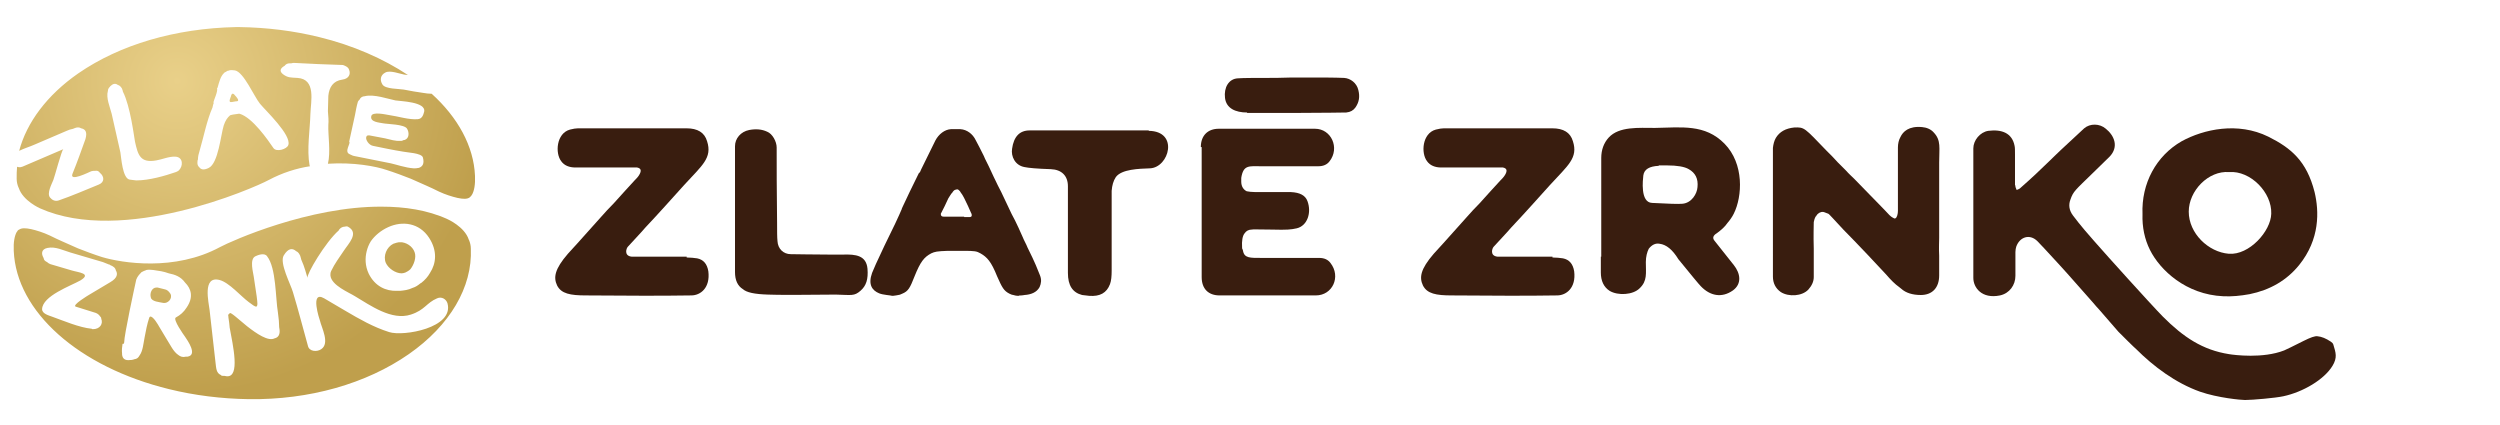
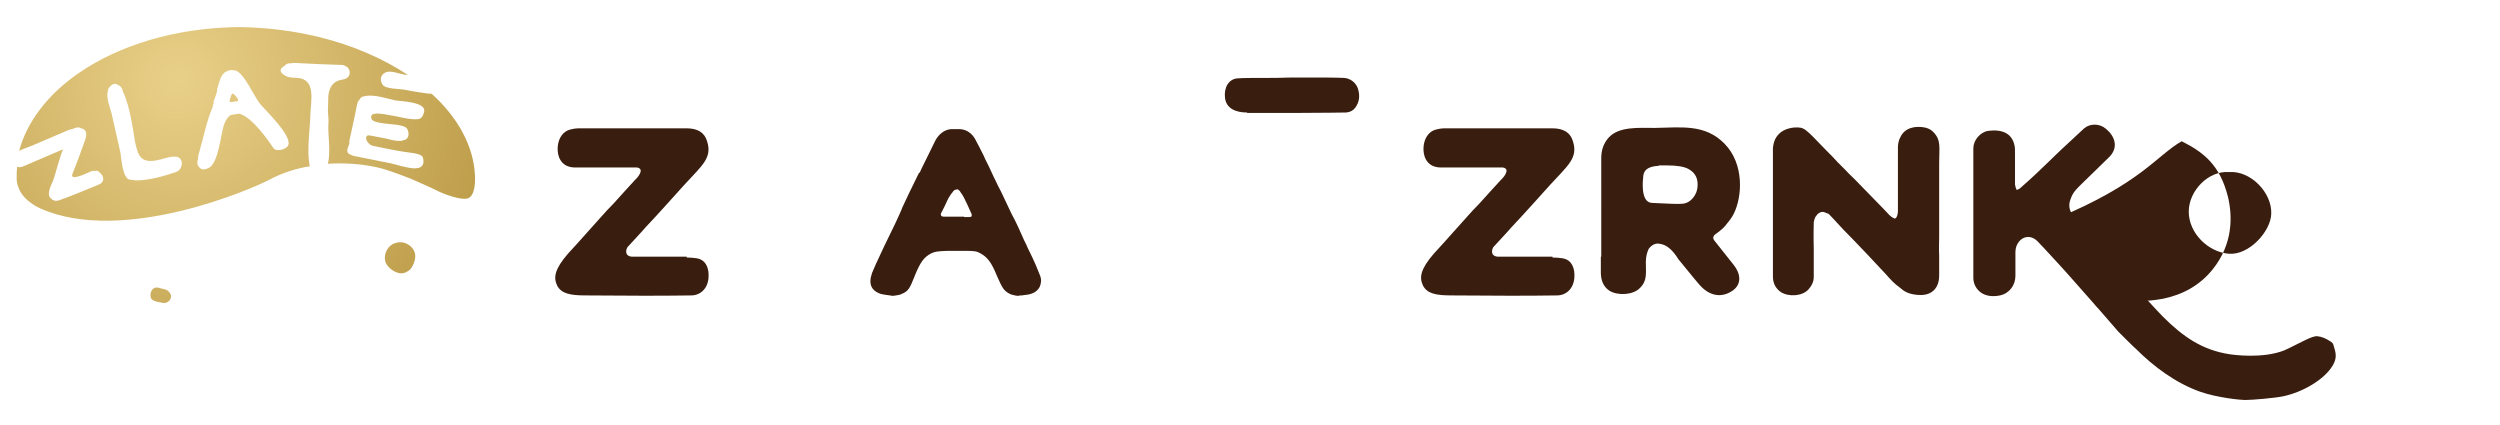
<svg xmlns="http://www.w3.org/2000/svg" xmlns:xlink="http://www.w3.org/1999/xlink" id="Layer_1" x="0px" y="0px" viewBox="0 0 600 102" style="enable-background:new 0 0 600 102;" xml:space="preserve">
  <style type="text/css"> .st0{clip-path:url(#SVGID_00000146491147696619146690000009805369455861748923_);fill:url(#SVGID_00000110436169952815761650000017181900636231245246_);} .st1{clip-path:url(#SVGID_00000116944551396378957550000005894289713906072972_);fill:url(#SVGID_00000102520923346716181290000017574711245813848473_);} .st2{clip-path:url(#SVGID_00000039124928681380416730000014941474743480880808_);fill:url(#SVGID_00000153682408894034387790000007374156331908446340_);} .st3{clip-path:url(#SVGID_00000075160794241689740660000014091507338011208869_);fill:url(#SVGID_00000060004004386726935650000006568006153856892595_);} .st4{clip-path:url(#SVGID_00000118385397758157207250000015448092728543297716_);fill:url(#SVGID_00000061464209383264242740000012718223989023143864_);} .st5{clip-path:url(#SVGID_00000160157391227381219650000014102347651649178253_);fill:url(#SVGID_00000062154243876553850580000016552835613108798105_);} .st6{clip-path:url(#SVGID_00000016058829360268188550000014875182921790150027_);fill:url(#SVGID_00000073683674766300648890000006141979856402821039_);} .st7{clip-path:url(#SVGID_00000069356837930258509370000013012842337573689006_);fill:url(#SVGID_00000080909633747412331790000008963841820316660128_);} .st8{fill:#391D0F;} </style>
  <g>
    <defs>
      <path id="SVGID_1_" d="M36.2,71.4c0.2,1,2.1,1.1,3,1.3c1.1,0.2,2.3-1.1,1.7-2.2c-0.4-0.6-0.8-1-1.5-1.1c-0.5-0.1-1.1-0.3-1.6-0.4 c-0.1,0-0.1,0-0.2,0C36.4,69,35.9,70.4,36.2,71.4" />
    </defs>
    <clipPath id="SVGID_00000019670439252096450220000014150033956871507634_">
      <use xlink:href="#SVGID_1_" style="overflow:visible;" />
    </clipPath>
    <radialGradient id="SVGID_00000173877670261024956830000014023382112553833893_" cx="-208.215" cy="221.053" r="1.411" gradientTransform="matrix(53.537 -0.526 -0.526 -53.537 11306.059 11744.243)" gradientUnits="userSpaceOnUse">
      <stop offset="0" style="stop-color:#E9D089" />
      <stop offset="1" style="stop-color:#BF9F4C" />
    </radialGradient>
    <polygon style="clip-path:url(#SVGID_00000019670439252096450220000014150033956871507634_);fill:url(#SVGID_00000173877670261024956830000014023382112553833893_);" points=" 35.9,69 41.5,68.9 41.5,72.9 35.9,73 " />
  </g>
  <g>
    <defs>
      <path id="SVGID_00000109005021339410398960000010184897589468752020_" d="M29.4,82.6C29.5,82.6,29.5,82.6,29.4,82.6L29.4,82.6 C29.5,82.6,29.4,82.6,29.4,82.6" />
    </defs>
    <clipPath id="SVGID_00000088842323242058977550000004298933200633394566_">
      <use xlink:href="#SVGID_00000109005021339410398960000010184897589468752020_" style="overflow:visible;" />
    </clipPath>
    <radialGradient id="SVGID_00000057126604636481985130000018150657243883843246_" cx="-208.155" cy="221.176" r="1.582" gradientTransform="matrix(53.568 -0.526 -0.526 -53.568 11313.014 11750.341)" gradientUnits="userSpaceOnUse">
      <stop offset="0" style="stop-color:#E9D089" />
      <stop offset="1" style="stop-color:#BF9F4C" />
    </radialGradient>
    <polygon style="clip-path:url(#SVGID_00000088842323242058977550000004298933200633394566_);fill:url(#SVGID_00000057126604636481985130000018150657243883843246_);" points=" 29.4,82.6 29.5,82.6 29.5,82.7 29.4,82.7 " />
  </g>
  <g>
    <defs>
      <path id="SVGID_00000080185084997805741920000014904798091308444860_" d="M94.4,58.5c-1.6,0.8-2.5,2.9-1.8,4.6 c0.6,1.3,2.3,2.5,3.8,2.5c0.3,0,0.6-0.1,0.9-0.2c0.4-0.2,0.8-0.4,1.2-0.8c0.8-1,1.5-2.8,1-4.1c-0.5-1.4-2-2.4-3.6-2.4 C95.4,58.2,94.9,58.3,94.4,58.5" />
    </defs>
    <clipPath id="SVGID_00000090976697725974312950000005546604336748698514_">
      <use xlink:href="#SVGID_00000080185084997805741920000014904798091308444860_" style="overflow:visible;" />
    </clipPath>
    <radialGradient id="SVGID_00000024718958535784704990000014245623579498505129_" cx="-208.227" cy="221.049" r="1.406" gradientTransform="matrix(53.533 -0.526 -0.526 -53.533 11305.785 11743.217)" gradientUnits="userSpaceOnUse">
      <stop offset="0" style="stop-color:#E9D089" />
      <stop offset="1" style="stop-color:#BF9F4C" />
    </radialGradient>
    <polygon style="clip-path:url(#SVGID_00000090976697725974312950000005546604336748698514_);fill:url(#SVGID_00000024718958535784704990000014245623579498505129_);" points=" 91.8,58.2 99.9,58.1 100,65.7 91.9,65.8 " />
  </g>
  <g>
    <defs>
      <path id="SVGID_00000026143714089991154400000013913753735892918713_" d="M75.3,72.2C75.3,72.2,75.3,72.2,75.3,72.2 C75.4,72.2,75.4,72.1,75.3,72.2C75.4,72.1,75.3,72.2,75.3,72.2" />
    </defs>
    <clipPath id="SVGID_00000166665402206014408890000005319124991472914353_">
      <use xlink:href="#SVGID_00000026143714089991154400000013913753735892918713_" style="overflow:visible;" />
    </clipPath>
    <radialGradient id="SVGID_00000098188902059088641630000008405961271765824664_" cx="-208.051" cy="220.779" r="0.996" gradientTransform="matrix(53.8 -0.529 -0.529 -53.8 11362.317 11802.25)" gradientUnits="userSpaceOnUse">
      <stop offset="0" style="stop-color:#E9D089" />
      <stop offset="1" style="stop-color:#BF9F4C" />
    </radialGradient>
    <polygon style="clip-path:url(#SVGID_00000166665402206014408890000005319124991472914353_);fill:url(#SVGID_00000098188902059088641630000008405961271765824664_);" points=" 75.3,72.1 75.4,72.1 75.4,72.2 75.3,72.2 " />
  </g>
  <g>
    <defs>
-       <path id="SVGID_00000138557019921317905310000001986544024001145489_" d="M29.3,85.1c0-0.1,0-0.2,0-0.2c-0.1-0.8,0-1.7,0.1-2.3 c0-0.1,0.1-0.1,0.3-0.1l0.1-0.3c0-1.8,2.5-13.3,2.9-15.1c0.3-0.8,0.8-1.3,1.2-1.7c0,0,0-0.1,0.1-0.1c0,0,0.1,0,0.2-0.1 c0.2-0.1,0.4-0.2,0.7-0.3c0.1,0,0.2-0.1,0.2-0.1c1-0.2,2.3,0.1,3.6,0.3c0.6,0.1,1.2,0.3,1.8,0.5c1.5,0.3,2.9,0.8,3.9,2.2 c1.5,1.5,2.1,3.5,0.4,6c-0.7,1.1-1.5,1.8-2.6,2.4c-0.8,0.4,1.9,4.2,2.2,4.6c0.6,0.9,3.1,4.4,0.6,4.8c-0.2,0-0.3,0-0.4,0 c-0.7,0.2-1.3,0-1.8-0.4c-1.2-0.8-1.9-2.4-2.8-3.8c-0.6-1-1.2-2-1.8-3c-0.1-0.2-1.5-2.7-2.2-2.4c0,0,0,0,0,0 c-0.1,0.1-0.2,0.2-0.2,0.3c-0.5,1.5-0.8,3.1-1.1,4.7c-0.3,1.5-0.4,3.2-1.2,4.3c-0.1,0.2-0.3,0.5-0.6,0.7c-0.2,0.1-0.4,0.2-0.6,0.2 c-0.1,0-0.2,0.1-0.3,0.1c-0.3,0.1-0.5,0.1-0.7,0.1C29.9,86.6,29.4,86,29.3,85.1 M61.6,71.1c-0.2-1.6-0.5-3.1-0.7-4.7 c-0.1-0.9-1.1-4.2,0.4-4.9c0.6-0.3,2.2-0.9,2.8,0c2.2,2.8,2,10,2.6,13.5c0.2,1.4,0.3,2.6,0.3,3.5l0.1,0.7c0.1,1.1-0.3,1.8-1.2,2 c-1.5,0.8-4.3-1.1-6.6-2.9c-2.2-1.8-4.1-3.6-4.2-3.1c0,0.1-0.1,0.1-0.2,0.2c0,0-0.1,0.1-0.1,0.1c0,0.1-0.1,0.2,0,0.3 c0,0,0,0,0,0.1c0,0.4,0.2,1.2,0.3,2.5l0,0.1c0.8,4.4,2.6,12.1-0.7,11.8c-0.2,0-0.4-0.1-0.6-0.1c-0.1,0-0.1,0-0.2,0 c0,0-0.1,0-0.1,0c-0.1,0-0.3,0-0.4-0.1c0,0,0,0-0.1-0.1c-1.1-0.5-1.1-1.5-1.3-3.2c-0.5-4.1-0.9-8.3-1.4-12.4 c-0.2-1.8-1.8-8.3,2.4-7.2c2.3,0.6,5.1,3.9,7,5.3c0.9,0.7,1.5,1.1,1.8,1.1C61.9,73.4,61.8,72.7,61.6,71.1 M22,78.9 c-3-0.3-6.7-1.9-9.5-2.9c-0.8-0.3-2.4-0.7-2.4-1.8c0.1-3.2,6.9-5.6,9.2-6.9c2.8-1.7-0.5-1.9-2.1-2.4c-1.7-0.5-3.4-1-5.1-1.5 c-0.3-0.1-0.6-0.3-0.8-0.5c-0.4-0.2-0.7-0.4-0.8-0.8c0-0.1,0-0.2-0.1-0.3c-0.5-0.9-0.5-2,1-2.3c1.9-0.4,3.8,0.6,5.5,1.1 c2.6,0.8,5.2,1.5,7.8,2.3c0.5,0.2,1,0.4,1.5,0.6c0.1,0,0.2,0,0.2,0.1c0.8,0.3,1.3,0.7,1.4,1.3c0.5,0.8,0.4,1.8-1.3,2.8 c-1.7,1-3.5,2.1-5.2,3.1c0,0-4.2,2.5-3.1,2.8c1.6,0.5,3.2,1,4.8,1.5c0.5,0.2,0.8,0.5,1,0.8c0.2,0.2,0.3,0.3,0.3,0.6 c0.5,1.2-0.3,2.5-2,2.5C22.2,79,22.1,79,22,78.9 M83.5,54.4c2.8,1.5,0.1,4.1-1,5.8c-1,1.5-2.2,3.1-3,4.8c-0.2,0.4-0.2,0.7-0.2,1 l0,0.1c0.2,2.4,4.5,4.1,5.9,5c3.7,2.2,8.8,5.9,13.4,4.4c3.4-1.1,3.7-2.8,6.3-3.9c1.1-0.5,2.2,0.2,2.5,1.2c1.6,5.9-10.6,8-14,6.9 c-3.8-1.2-7.1-3.1-10.5-5.1c-1.7-1-3.4-2-5.1-3c-3.5-2-1.1,5.1-1,5.4c0.4,1.7,2.4,5.4,0.3,6.8c-1,0.7-2.9,0.6-3.2-0.8 c-1.2-4.3-2.3-8.6-3.6-12.9c-0.5-1.8-3.3-7-2.2-8.8c1.1-1.8,2.1-1.8,3-1c0.3,0.1,0.6,0.4,0.8,0.8c0.1,0.1,0.2,0.4,0.3,0.8l0.1,0.4 c0.8,1.7,1.3,3.8,1.5,4.4c-0.3-0.8,4.3-8.6,7.5-11.4c0-0.1,0.1-0.2,0.1-0.2c0.3-0.4,0.8-0.7,1.3-0.7C83,54.3,83.3,54.3,83.5,54.4 M88.5,65.7c-0.9-1.9-0.9-3.8-0.5-5.4c0.2-0.8,0.5-1.6,1-2.4c0.9-1.3,2.4-2.6,4.2-3.4c3.3-1.5,7.4-1.1,9.8,2.6 c2,3.1,1.7,6.1,0.2,8.4c-0.5,0.9-1.2,1.7-2.1,2.4c-0.1,0-0.1,0.1-0.2,0.1c-0.6,0.5-1.2,0.9-1.9,1.1c0,0,0,0,0,0 c-1,0.5-2,0.6-3,0.7c-0.2,0-0.5,0-0.7,0C92.6,69.9,90,68.7,88.5,65.7 M52.8,59.3c-10.9,5.9-23.6,3.8-28.3,2.4 c-1.6-0.5-4.6-1.6-5.8-2.1c-3.1-1.4-4.4-1.9-6.8-3.1c-1.5-0.7-3.1-1.2-4.4-1.5c-1.4-0.3-2.3-0.3-2.9,0.1c-0.1,0-0.1,0.1-0.2,0.1 c-0.1,0.1-0.2,0.2-0.2,0.2c0,0.1-0.1,0.1-0.1,0.2l-0.1,0.1c-0.5,0.9-0.8,2.4-0.7,4.5c0.6,14.6,15.6,27.9,37.3,33.2h0 c6.1,1.5,12.5,2.3,19.1,2.4c14.5,0.2,28.2-3.7,38.4-10.8c9.9-6.9,15.3-16.1,14.9-25.3c0-0.8-0.2-1.5-0.4-2l-0.1-0.2 c-1-3.1-5.1-4.9-5.1-4.9c-4.8-2.2-10.3-3-15.8-3C74.2,49.5,55.6,57.8,52.8,59.3" />
-     </defs>
+       </defs>
    <clipPath id="SVGID_00000091010095487251989040000003565399410541627545_">
      <use xlink:href="#SVGID_00000138557019921317905310000001986544024001145489_" style="overflow:visible;" />
    </clipPath>
    <radialGradient id="SVGID_00000106133041284927627440000010124051189111189681_" cx="-208.216" cy="221.05" r="1.409" gradientTransform="matrix(53.537 -0.526 -0.526 -53.537 11306.043 11744.151)" gradientUnits="userSpaceOnUse">
      <stop offset="0" style="stop-color:#E9D089" />
      <stop offset="1" style="stop-color:#BF9F4C" />
    </radialGradient>
    <polygon style="clip-path:url(#SVGID_00000091010095487251989040000003565399410541627545_);fill:url(#SVGID_00000106133041284927627440000010124051189111189681_);" points=" 2.9,49.6 113.6,48.5 114,95.9 3.4,97 " />
  </g>
  <g>
    <defs>
      <path id="SVGID_00000100344587093699953100000010044309261573012111_" d="M55.4,23.2c-0.1,0.3-0.6,1.3,0,1.3c0.5,0,1-0.2,1.5-0.2 c0.7-0.1-0.2-1.1-0.5-1.4c-0.2-0.3-0.4-0.4-0.5-0.4C55.7,22.4,55.5,22.7,55.4,23.2" />
    </defs>
    <clipPath id="SVGID_00000152240286631777565590000007747505246729522327_">
      <use xlink:href="#SVGID_00000100344587093699953100000010044309261573012111_" style="overflow:visible;" />
    </clipPath>
    <radialGradient id="SVGID_00000069358423286115970560000017991930855848247943_" cx="-208.221" cy="221.047" r="1.416" gradientTransform="matrix(53.588 -0.527 -0.527 -53.588 11316.986 11755.212)" gradientUnits="userSpaceOnUse">
      <stop offset="0" style="stop-color:#E9D089" />
      <stop offset="1" style="stop-color:#BF9F4C" />
    </radialGradient>
    <polygon style="clip-path:url(#SVGID_00000152240286631777565590000007747505246729522327_);fill:url(#SVGID_00000069358423286115970560000017991930855848247943_);" points=" 54.8,22.4 57.6,22.4 57.6,24.5 54.8,24.5 " />
  </g>
  <g>
    <defs>
      <path id="SVGID_00000127007603770182958670000002411449170506075570_" d="M74.1,40L74.1,40C74.1,40,74.1,40,74.1,40 C74.1,40,74.1,40,74.1,40 M78.4,39.4C78.4,39.4,78.4,39.4,78.4,39.4C78.4,39.4,78.4,39.4,78.4,39.4 M93.8,39.2 c-2.8-0.6-5.7-1.1-8.5-1.7c-0.6-0.1-0.8-0.2-1.4-0.5c-1.4-0.6,0.4-2.7-0.1-3c0,0,0,0,0,0c0.1-0.5,1.4-6.4,1.4-6.4c0,0,0,0,0,0 c0.2-1.1,0.4-2.2,0.7-3.2c0,0,0,0,0,0c0,0,0,0,0,0c0.1-0.2,0.2-0.3,0.4-0.5c0.2-0.5,0.7-0.8,1.2-0.8c2.2-0.6,5.8,0.7,7.4,1 c1.1,0.2,7.4,0.3,6.9,2.7c-0.2,0.8-0.5,1.7-1.5,1.8c-2.1,0.2-4.8-0.7-7-1c-0.7-0.1-4-0.9-4.2,0.3c-0.3,1.4,1.9,1.5,2.9,1.7 c0.9,0.2,5.1,0.2,5.7,1.3c0.5,0.8,0.6,2.3-0.6,2.7c-0.1,0-0.3,0-0.4,0.1c-0.1,0-0.2,0.1-0.3,0.1c-0.1,0-0.2,0-0.3,0 c-1.2,0.1-2.4-0.3-3.7-0.6c-1.2-0.2-2.5-0.5-3.7-0.7c-0.2,0-0.3,0-0.4,0c-0.1,0-0.1,0-0.2,0.1c-0.1,0-0.1,0.1-0.1,0.1 c0,0-0.1,0.1-0.1,0.2c-0.2,0.6,0.6,1.9,1.6,2.1c2.4,0.5,4.8,1,7.3,1.4c0.8,0.2,4.4,0.3,4.7,1.4c0.4,1.5-0.1,2.2-1,2.5 c0,0,0,0-0.1,0c-0.3,0.1-0.7,0.1-1.1,0.1C97.4,40.3,94.8,39.4,93.8,39.2 M31.1,43.1c-1.7-0.3-2-5.3-2.2-6.5 c-0.7-3.1-1.4-6.2-2.1-9.3c-0.4-1.6-1.4-3.8-0.9-5.5c0-0.4,0.2-0.7,0.5-1c0.1-0.1,0.1-0.2,0.2-0.2c0.6-0.6,1.2-0.6,1.7-0.2h0 c0.5,0.1,1,0.7,1.1,1.2c0,0.1,0.1,0.2,0.1,0.4c1.8,3.5,2.7,11,2.9,12c0.7,3.1,1.2,5.2,5.1,4.5c1.3-0.2,3.1-1,4.6-0.9 c1.9,0.1,1.9,2.3,0.8,3.3c0,0-0.1,0.1-0.1,0.1c-0.2,0.1-0.3,0.2-0.6,0.3c-2.6,0.9-6.4,2-9.5,2C32.1,43.2,31.6,43.2,31.1,43.1 M51.2,24.6c0.2-0.8,1.1-2.6,0.9-3.4c0-0.1,0-0.1,0.1-0.1c0.4-1.4,0.7-2.7,1.5-3.5c0.1-0.1,0.1-0.1,0.2-0.2c0,0,0.1-0.1,0.2-0.1 c0.2-0.1,0.3-0.2,0.5-0.3c0.1,0,0.2,0,0.4-0.1c0.4-0.1,0.8-0.1,1.4,0c2.1,0.4,4.6,6.3,6,8c1.3,1.6,7.6,7.5,6.8,9.9 c-0.3,1-2.9,1.8-3.6,0.7c-1.3-1.9-5-7.3-8.1-8.2c-0.1,0-0.1,0-0.2,0l-1.4,0.2c-0.3,0.1-0.6,0.1-0.7,0.2c-0.6,0.5-1.1,1.2-1.5,2.4 c-0.7,2.2-1.3,9.1-3.6,10.2c-1.2,0.6-1.9,0.4-2.3-0.2c-0.3-0.2-0.5-0.7-0.4-1.4c0-0.1,0-0.2,0.1-0.4c0-0.7,0.2-1.5,0.4-2.1 c1-3.4,1.7-7.2,3.1-10.4c0.1-0.5,0.2-0.9,0.3-1.1C51.4,24.6,51.3,24.7,51.2,24.6C51.2,24.7,51.2,24.6,51.2,24.6 M18.8,17.6 C11.3,22.8,6.4,29.4,4.6,36.2c1.2-0.6,2.6-1,3.7-1.5c2.6-1.1,5.1-2.2,7.7-3.3c0.4-0.2,1-0.4,1.6-0.5c0,0,0.1-0.1,0.2-0.1 c0.7-0.3,1.2-0.3,1.7,0c1,0.2,1.5,0.9,1,2.6c-1,2.8-2,5.6-3.1,8.3c-0.8,2,3.8-0.3,4.5-0.6c0,0,0,0,0,0c0,0,0,0,0,0c0,0,0,0,0,0 c0.3-0.1,0.6-0.1,0.9-0.1c0,0,0,0,0.1,0c0.5-0.1,0.8,0.1,1.1,0.5c1,0.8,1.2,2.2-0.3,2.8c-3.2,1.3-6.4,2.7-9.6,3.8 c-0.9,0.3-1.6-0.1-2.1-0.7c-0.8-1,0.4-3.2,0.8-4.2c0.3-0.7,2-7.2,2.4-7.4c-3.3,1.4-6.5,2.8-9.8,4.2c-0.3,0.1-0.6,0.2-1,0.1 c-0.1,0-0.2,0-0.3-0.1c-0.1,1-0.1,1.9-0.1,2.9c0,0.8,0.2,1.5,0.4,2l0.1,0.2c1,3.1,5.1,4.9,5.1,4.9c19.9,8.9,51.2-4.8,54.9-6.8 c3.2-1.7,6.6-2.8,9.9-3.3c0-0.1-0.1-0.1-0.1-0.2c-0.7-3.8,0.1-8.6,0.2-12.4c0.1-3,1.4-8.3-3.1-8.6c-1.6-0.1-2.3,0-3.5-0.9 c-1-0.8-0.5-1.5,0.4-2c0.3-0.4,0.7-0.6,1.2-0.6l0.4,0c0.3-0.1,0.5-0.1,0.7-0.1c3.9,0.2,7.8,0.4,11.7,0.5c0,0,0,0,0,0c0,0,0,0,0,0 c0.3,0.1,0.5,0.2,0.7,0.3c0.4,0.2,0.7,0.5,0.8,0.9c0.4,1-0.1,2.1-1.6,2.3c-2.3,0.3-3.2,1.9-3.4,3.9l-0.1,3.7 c0.1,1.2,0.2,2.3,0.1,3.3c-0.1,2.4,0.6,6.5-0.1,9.3c0,0,0,0,0,0c6.1-0.4,11.5,0.6,14.1,1.5c1.6,0.5,4.6,1.6,5.8,2.1 c3.1,1.4,4.4,1.9,6.8,3.1c1.5,0.7,3.1,1.2,4.4,1.5c1.4,0.3,2.3,0.3,2.9-0.1c0.1-0.1,0.1-0.1,0.2-0.2c0.1-0.1,0.2-0.2,0.2-0.2 c0,0,0.1-0.1,0.1-0.2l0.1-0.1c0.5-0.9,0.8-2.4,0.7-4.5c-0.3-7.1-4.1-14-10.4-19.7c0,0,0,0-0.1,0c-0.6,0-1.3-0.1-1.9-0.2 c-1.6-0.2-3.1-0.5-4.7-0.8c-1.1-0.2-4.4-0.1-5.1-1.2c-0.7-1.1-0.5-2.3,0.7-2.9c1.1-0.6,3.4,0.3,4.5,0.5c0.3,0,0.6,0.1,0.9,0.1 c-5.9-3.9-13.1-7.1-21.3-9.1h0c-6.1-1.5-12.5-2.3-19.1-2.4c-0.3,0-0.6,0-0.9,0C42.1,6.8,28.8,10.7,18.8,17.6" />
    </defs>
    <clipPath id="SVGID_00000075850994718619432780000005504697860590288313_">
      <use xlink:href="#SVGID_00000127007603770182958670000002411449170506075570_" style="overflow:visible;" />
    </clipPath>
    <radialGradient id="SVGID_00000167374696500371675290000018119946992544114093_" cx="-208.215" cy="221.048" r="1.41" gradientTransform="matrix(53.536 -0.526 -0.526 -53.536 11305.777 11743.823)" gradientUnits="userSpaceOnUse">
      <stop offset="0" style="stop-color:#E9D089" />
      <stop offset="1" style="stop-color:#BF9F4C" />
    </radialGradient>
    <polygon style="clip-path:url(#SVGID_00000075850994718619432780000005504697860590288313_);fill:url(#SVGID_00000167374696500371675290000018119946992544114093_);" points=" 3.3,6.8 113.7,5.8 114.2,59 3.9,60.1 " />
  </g>
  <g>
    <defs>
-       <path id="SVGID_00000151540390634834848550000014202332640671408061_" d="M88.1,32.5C88.1,32.5,88.1,32.5,88.1,32.5 C88.1,32.5,88.1,32.5,88.1,32.5C88.1,32.5,88.1,32.5,88.1,32.5 M88.2,32.5C88.2,32.5,88.2,32.5,88.2,32.5 C88.2,32.5,88.2,32.5,88.2,32.5" />
-     </defs>
+       </defs>
    <clipPath id="SVGID_00000068674682820193410500000005001770552901503908_">
      <use xlink:href="#SVGID_00000151540390634834848550000014202332640671408061_" style="overflow:visible;" />
    </clipPath>
    <radialGradient id="SVGID_00000140002341446412210380000003131482166473487036_" cx="-208.35" cy="220.796" r="1.595" gradientTransform="matrix(52.688 -0.518 -0.518 -52.688 11127.182 11558.531)" gradientUnits="userSpaceOnUse">
      <stop offset="0" style="stop-color:#E9D089" />
      <stop offset="1" style="stop-color:#BF9F4C" />
    </radialGradient>
    <polygon style="clip-path:url(#SVGID_00000068674682820193410500000005001770552901503908_);fill:url(#SVGID_00000140002341446412210380000003131482166473487036_);" points=" 88.1,32.5 88.2,32.5 88.2,32.5 88.1,32.5 " />
  </g>
  <g>
    <g>
      <path class="st8" d="M164.8,61.8c0.9,0,1.8,0.1,2.5,0.2c1.5,0.3,2.4,1.3,2.7,3.1c0.5,4-1.9,5.8-4.1,5.8c-6.5,0.1-14.9,0.1-25.3,0 c-3.7,0-5.9-0.4-6.9-2.4c-0.9-1.9-0.6-3.9,2.6-7.6c0.4-0.4,3.1-3.4,8.1-9c0.8-0.9,1.7-1.9,2.9-3.1c2.6-2.9,2.9-3.2,5-5.5 c0.4-0.4,0.8-0.8,1.1-1.3c0.6-1,0.5-1.6-0.5-1.8h-14.8c-1.5,0-2.7-0.5-3.4-1.5c-1.5-1.9-1.2-6.7,2.1-7.6c0.8-0.2,1.4-0.3,1.9-0.3 c11.5,0,20.2,0,26.1,0c2.6,0,4.3,1,4.9,3.1c1.3,4-1.2,5.8-5.5,10.5c-2.9,3.2-5.9,6.6-9.3,10.2c-1.1,1.3-3.4,3.7-4.2,4.6 c-0.4,0.4-1,2.2,0.9,2.4h0.4c1.3,0,3.1,0,5.4,0H164.8z" />
-       <path class="st8" d="M176.4,51V35.1c0-1.9,1.4-3.5,3.4-3.9c1.6-0.3,3-0.2,4.3,0.4c1.3,0.5,2.3,2.4,2.3,3.8c0,4.4,0,10.4,0.1,18.1 c0,2,0,3.5,0.1,4.4c0.1,1.8,1.4,3.1,3.2,3.1c1.8,0,4.8,0.1,9.3,0.1c1.8,0,2.9,0,3.2,0c3.1-0.1,5.6,0.2,5.9,3.4 c0.2,2.5-0.3,4.1-1.7,5.3c-1.5,1.3-2.1,1-5.9,0.9c-8.5,0.1-13.9,0.1-16.3,0c-3.2-0.1-5.1-0.5-6-1.3c-1.3-0.8-1.9-2.2-1.9-4.1V51z" />
      <path class="st8" d="M220.8,41.3c0.2-0.5,0.4-0.9,0.6-1.3c1.6-3.2,2.2-4.5,3.1-6.3c0.8-1.5,2.2-2.6,3.7-2.7c0.4,0,0.8,0,1.3,0 c0.3,0,0.7,0,1,0c1.6,0.1,3,1.2,3.7,2.7c0.5,0.9,1.1,2.1,1.9,3.7c0,0.1,0.4,0.9,1.2,2.5c1,2.2,1.6,3.4,1.7,3.6 c0.2,0.4,0.6,1.3,1.3,2.6c0.9,1.9,1.5,3.2,1.8,3.8c0.3,0.7,1.1,2.3,1.5,3c0.5,1,1.1,2.3,1.8,3.9c0.4,1,0.9,1.8,1.2,2.6 c1.9,3.8,2.4,5.2,3,6.7c0.4,1,0.3,1.9-0.1,2.8c-0.7,1.3-2.1,1.8-3.6,1.9c-0.2,0-0.4,0.1-0.7,0.1c-0.4,0-0.6,0-0.7,0.1 c-0.6,0-1-0.1-1.3-0.2c-0.2,0-0.5-0.1-0.9-0.3c-1.4-0.7-1.8-1.5-3-4.2c-1.4-3.5-2.4-4.6-4-5.5c-0.9-0.5-1.3-0.6-4-0.6h-3.8 c-2.7,0.1-3.1,0.2-4,0.6c-1.7,0.9-2.6,2-4,5.5c-1.1,2.8-1.5,3.6-3,4.2c-0.4,0.2-0.7,0.3-0.9,0.3c-0.3,0.1-0.7,0.1-1.3,0.2 c-0.1,0-0.3,0-0.7-0.1l-0.8-0.1c-0.7-0.1-1.3-0.2-1.8-0.4c-1.7-0.7-2.7-2.1-1.7-4.9c0.3-0.8,1.1-2.6,3-6.6c2-4,3.4-7,4.2-8.9 c-0.1,0.1-0.1,0.2-0.1,0.1c0,0,0.1-0.1,0.1-0.2c0.1-0.1,0.1-0.2,0.1-0.2c0.4-0.9,1-2.1,1.7-3.6c1.3-2.7,1.1-2.3,2.2-4.5 L220.8,41.3z M231.4,52.1c0.8,0,1.3,0,1.3,0c0.4,0,0.6-0.2,0.5-0.6c0-0.1,0-0.2-0.1-0.3l-0.8-1.8c-0.7-1.5-1.1-2.3-1.5-2.9 l-0.1-0.1c-0.4-0.8-0.9-1.1-1.2-0.9c-0.4,0-0.7,0.3-1,0.8c-0.1,0.1-0.1,0.1-0.2,0.2c-0.2,0.3-0.4,0.6-0.7,1.1 c-0.4,0.9-1.3,2.8-1.7,3.5c-0.1,0.1-0.1,0.2-0.1,0.3c0,0.4,0.2,0.6,0.7,0.6c0.1,0,0.3,0,0.4,0c0.1,0,0.4,0,0.8,0H231.4z" />
-       <path class="st8" d="M275.7,31.4c7.3,0.1,4.9,8.8,0.3,9c-2.7,0.1-6.8,0.2-8.2,2.1c-0.6,0.9-0.9,2-1,3.3v9.6c0,4.1,0,7.3,0,9.6 c0,1.3-0.1,2.4-0.4,3.2c-0.8,2.1-2.4,3-5,2.8l-1.7-0.2c-2.3-0.6-3.4-2.3-3.4-5.3c0-1,0-8,0-20.8c0-2.5-1.5-4-4.1-4.1 c-3.3-0.1-5.4-0.3-6.3-0.5c-2.3-0.4-3.3-2.6-3-4.4c0.4-2.9,1.8-4.4,4.2-4.4H275.7z" />
-       <path class="st8" d="M288.2,35.3c0-2.8,1.7-4.4,4.3-4.4c0.4,0,8.1,0,23.1,0c3.9,0,6,4.6,3.5,7.8c-0.6,0.8-1.5,1.2-2.7,1.2 c-6.7,0-11.3,0-13.7,0c-2.9,0-4.3-0.4-4.8,2.8v0.9c0,1.1,0.5,1.9,1.3,2.3c0.5,0.1,1.2,0.2,2.1,0.2c5.2,0,8,0,8.5,0 c2.2,0.1,3.5,0.8,4,2.2c1,2.7,0,5.9-2.6,6.5c-1.4,0.3-2.2,0.4-6,0.3c-2.9,0-4.6-0.1-4.8,0c-0.7,0-1.3,0.3-1.7,0.9 c-0.5,0.6-0.7,1.8-0.6,3.4c0,0.1,0,0.3,0.1,0.4l0.1,0.3c0.3,1.9,1.7,1.8,4.6,1.8c2.4,0,7,0,13.7,0c1.2,0,2.1,0.4,2.7,1.2 c2.6,3.3,0.5,7.8-3.5,7.8c-15,0-22.7,0-23.1,0c-2.7,0-4.3-1.6-4.3-4.4c0-0.5,0-1.9,0-4.3h0c0-0.6,0-2.5,0-5.6v-6.2 c0-2.1,0-4.2,0-6.1h0v-4.8v-1.7V35.3z" />
      <path class="st8" d="M372.6,61.8c0.9,0,1.8,0.1,2.5,0.2c1.5,0.3,2.4,1.3,2.7,3.1c0.5,4-1.9,5.8-4.1,5.8c-6.5,0.1-14.9,0.1-25.3,0 c-3.7,0-5.9-0.4-6.9-2.4c-0.9-1.9-0.6-3.9,2.6-7.6c0.4-0.4,3.1-3.4,8.1-9c0.8-0.9,1.7-1.9,2.9-3.1c2.6-2.9,2.9-3.2,5-5.5 c0.4-0.4,0.8-0.8,1.1-1.3c0.6-1,0.5-1.6-0.5-1.8h-14.8c-1.5,0-2.7-0.5-3.4-1.5c-1.5-1.9-1.2-6.7,2.1-7.6c0.8-0.2,1.4-0.3,1.9-0.3 c11.5,0,20.2,0,26.1,0c2.6,0,4.3,1,4.9,3.1c1.3,4-1.2,5.8-5.5,10.5c-2.9,3.2-5.9,6.6-9.3,10.2c-1.1,1.3-3.4,3.7-4.2,4.6 c-0.4,0.4-1,2.2,0.9,2.4h0.4c1.3,0,3.1,0,5.4,0H372.6z" />
      <path class="st8" d="M384.3,37.9c0-1.9,0.6-3.6,1.8-4.9c2.5-2.7,7.2-2.3,11.1-2.3c6.3-0.1,12-1,16.7,3.8 c4.7,4.8,4.3,12.6,2.2,16.8c-0.4,0.8-0.9,1.5-1.5,2.2c-0.6,0.9-1.5,1.7-2.6,2.5c-0.1,0.1-0.2,0.1-0.3,0.2c-0.6,0.5-0.7,1-0.2,1.6 c1.6,2,3.2,4,4.6,5.8c1.6,2,2,4.5-0.2,6.1c-2.7,1.9-5.5,1.3-7.7-1c-0.5-0.5-2.3-2.7-5.4-6.5c-1.4-2.3-2.9-3.5-4.5-3.7 c-1-0.2-1.9,0.3-2.6,1.2c-0.4,0.8-0.7,1.9-0.7,3.2c0,2.7,0.4,4.5-1.5,6.3c-1.6,1.6-5.2,1.8-7.2,0.6c-1.4-0.9-2.1-2.4-2.1-4.4v-3.8 h0.1V37.9z M398.1,39.8c-2.2,0.1-3.5,0.8-3.7,2.3c-0.1,1-0.8,6.5,2.1,6.6c3.9,0.2,6.3,0.3,7.3,0.2c2.2-0.2,3.5-2.4,3.6-4 c0.2-2-0.5-3.4-2.1-4.3c-1-0.6-2.8-0.9-5.2-0.9H398.1z" />
      <path class="st8" d="M455.5,43c0-3.1,0-5.6,0-7.6c0-0.9,0.2-1.8,0.6-2.5c0.6-1.3,2-2.7,5.2-2.4c1.1,0.1,2.1,0.5,2.8,1.3 c1.8,1.9,1.3,3.7,1.3,7.2c0,1.8,0,3.2,0,4.3v13.8c0,1-0.1,2.4,0,4.3v4.7c0,3-1.7,4.7-4.4,4.7c-2,0-3.6-0.5-4.7-1.5 c-0.4-0.3-0.6-0.5-0.5-0.4c-1-0.7-2-1.7-3.2-3.1l0,0l-0.1-0.1c-0.5-0.6-7.4-7.9-10.1-10.6c-0.8-0.9-1.7-1.8-2.5-2.7 c-0.6-0.6-0.9-1-1.1-1.1c0,0-0.3-0.1-0.8-0.3c-0.6-0.3-1.3-0.1-1.8,0.4c-0.1,0.1-0.2,0.3-0.3,0.4c0,0.1,0,0.1-0.1,0.1h0 c-0.3,0.5-0.4,0.9-0.5,1.4c0,1-0.1,3.1,0,6.4v6.8c0,1.1-0.5,2.1-1.3,3c-1.5,1.6-4.7,1.8-6.6,0.6c-1.3-0.9-1.9-2.2-1.9-3.7V36.1 c0-0.3,0-0.4,0-0.6c0.1-0.9,0.3-1.7,0.7-2.4l0,0c0.9-1.5,2.4-2.3,4.4-2.5c2.5-0.1,2.4,0,7.8,5.6l1.3,1.3c0.6,0.6,1,1.1,1.3,1.4 c0.3,0.3,1,1,2,2c0.8,0.9,1.5,1.5,2,2l3.7,3.8c1.7,1.7,2.9,3,3.7,3.8c0.8,0.9,1.4,1.5,1.8,1.7c0.3,0.2,0.5,0.3,0.7,0.2 c0.4-0.2,0.6-1.1,0.6-1.8V43z M452.7,65.8L452.7,65.8L452.7,65.8z M452.8,65.9" />
      <path class="st8" d="M483.7,44.5v0.3c0,0.1,0.1,0.3,0.3,0.8c0.5-0.2,0.7-0.3,0.8-0.4c3.4-3,4.4-4,7-6.5c1.2-1.2,2.2-2.1,2.8-2.7 c2.5-2.3,4.3-4,5.6-5.2c1.4-1.2,3.7-1.2,5.2,0.1c2,1.6,3.2,4.3,0.9,6.7l-4.1,4c-4.2,4.1-4.6,4.3-5.3,6.3c-0.5,1.3-0.3,2.6,0.6,3.8 c1.9,2.5,2.8,3.6,8.6,10.1c0.9,1,3.5,3.9,4.6,5.1c2.7,3,7.3,8,8.4,9.1c4.9,4.9,9.5,8,15.9,9c1.2,0.2,8.1,1.1,13.2-0.9 c0.5-0.2,2.1-1,4.7-2.3c1.6-0.8,2.7-1.2,3.3-1.1c1,0.1,2,0.5,3.2,1.3c0.3,0.2,0.5,0.4,0.6,0.7c0.6,2,1,3.1-0.2,5.1 c-2,3.3-7.1,6.3-11.8,7.3c-1.8,0.4-7.4,0.9-9.2,0.9c-0.9,0-6.5-0.5-10.8-2c-5.9-2.1-11.2-6.1-15.3-10.2c-0.5-0.4-3.2-3.1-4.3-4.2 c0.1,0.1-1.4-1.6-4.6-5.3c-0.4-0.4-0.9-1-1.5-1.7l-1.5-1.7c-0.4-0.4-1.9-2.2-4.6-5.2l-1.9-2.1c-3.1-3.4-4.9-5.3-5.3-5.7 c-1.9-1.9-4.3-1-5.1,1.3c-0.1,0.3-0.2,0.8-0.2,1.3c0,1.8,0,3.6,0,5.7c0,2.2-1.4,4.2-3.7,4.7c-4.4,0.9-6.4-1.9-6.4-4.2 c0-1.5,0-6.6,0-15.5V35.6c0-1.9,1.6-3.9,3.6-4.2c3.2-0.4,5.7,0.5,6.3,3.6c0.1,0.4,0.1,1.1,0.1,2.1V44.5z" />
-       <path class="st8" d="M523.6,33.9c5.3-2.9,13.5-4.7,20.8-1.1c5.4,2.7,9.2,5.8,11.1,13.3c1.1,4.6,1.3,11.3-3.7,17.5 c-3,3.7-7,6-11.9,7c-2.2,0.4-4.3,0.6-6.3,0.5c-9-0.4-15.2-6.3-17.6-11.1c-1.3-2.6-1.9-5.5-1.8-8.6C513.9,44,517.5,37.4,523.6,33.9 z M525.3,50.8c0,5.2,4.7,9.7,9.6,10.1c4.9,0.4,10.1-5.4,10.2-9.6c0.2-5.1-5-10.4-10.1-10C530,40.9,525.3,45.8,525.3,50.8z" />
+       <path class="st8" d="M523.6,33.9c5.4,2.7,9.2,5.8,11.1,13.3c1.1,4.6,1.3,11.3-3.7,17.5 c-3,3.7-7,6-11.9,7c-2.2,0.4-4.3,0.6-6.3,0.5c-9-0.4-15.2-6.3-17.6-11.1c-1.3-2.6-1.9-5.5-1.8-8.6C513.9,44,517.5,37.4,523.6,33.9 z M525.3,50.8c0,5.2,4.7,9.7,9.6,10.1c4.9,0.4,10.1-5.4,10.2-9.6c0.2-5.1-5-10.4-10.1-10C530,40.9,525.3,45.8,525.3,50.8z" />
    </g>
  </g>
  <image style="overflow:visible;" width="1005" height="331" transform="matrix(1 0 0 1 -239 -378)"> </image>
  <g>
    <path class="st8" d="M299.3,27c-2.8,0-5-1-5.3-3.5c-0.3-2.5,0.9-4.6,3.1-4.7c1.3-0.1,4.2-0.1,6.7-0.1s2.7,0,6.3-0.1 c1.5,0,2.7,0,3.5,0c3.6,0,6.6,0,9,0.1c1.5,0.1,3,1.2,3.4,2.9c0.4,1.6,0.2,2.9-0.7,4.2c-0.5,0.7-1.2,1.1-2.2,1.2 c-1.2,0-5,0.1-11.5,0.1H299.3z" />
  </g>
</svg>